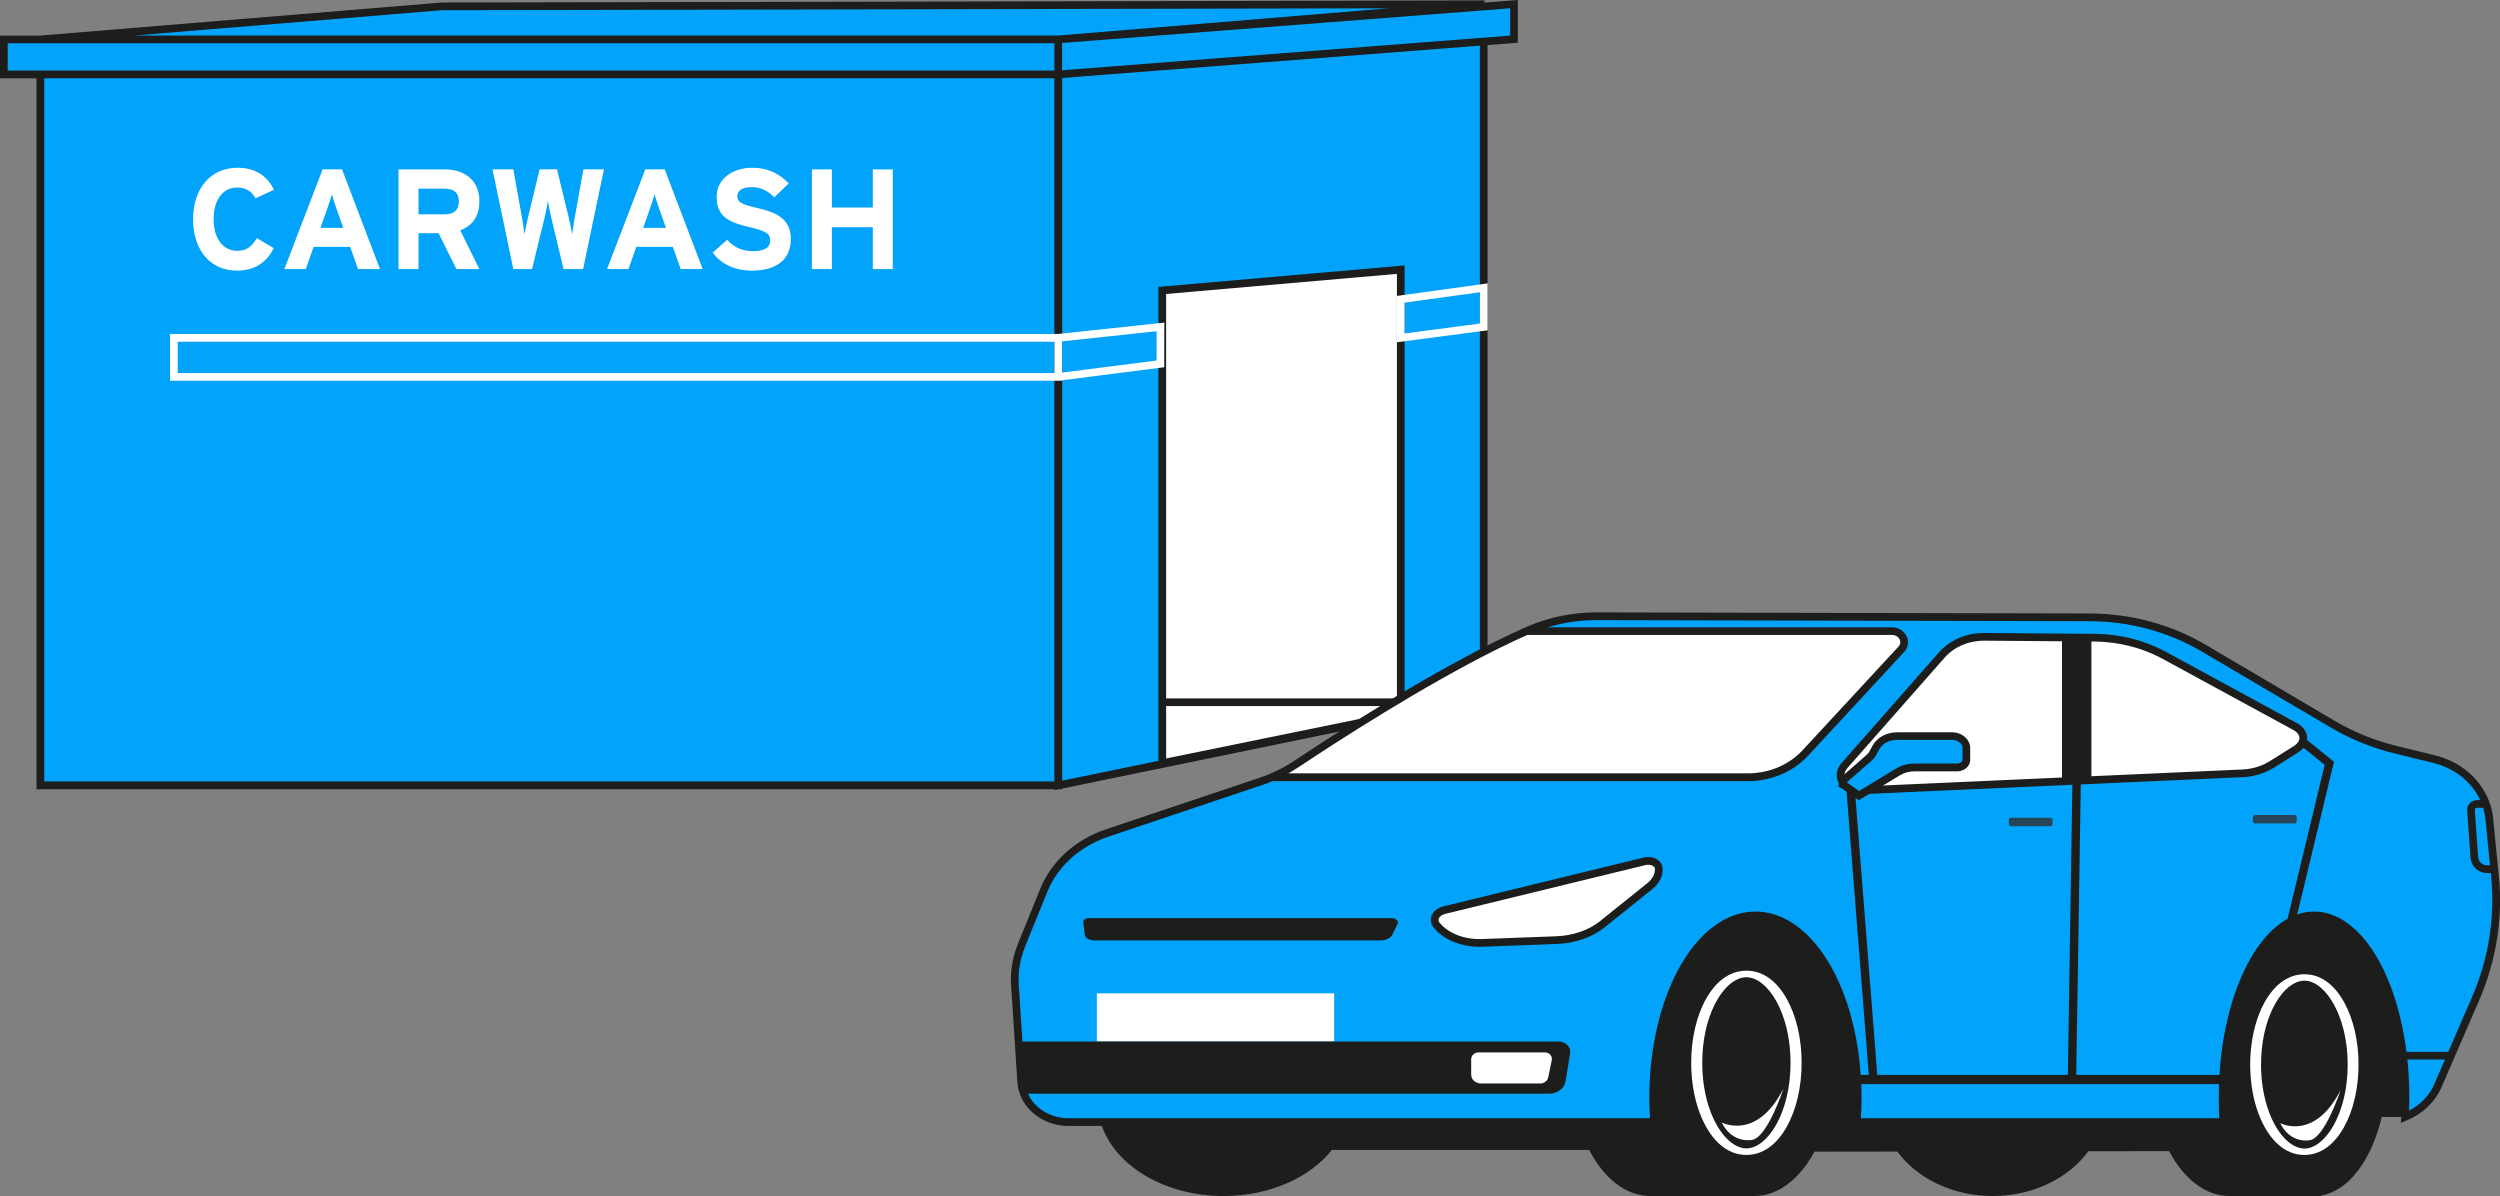
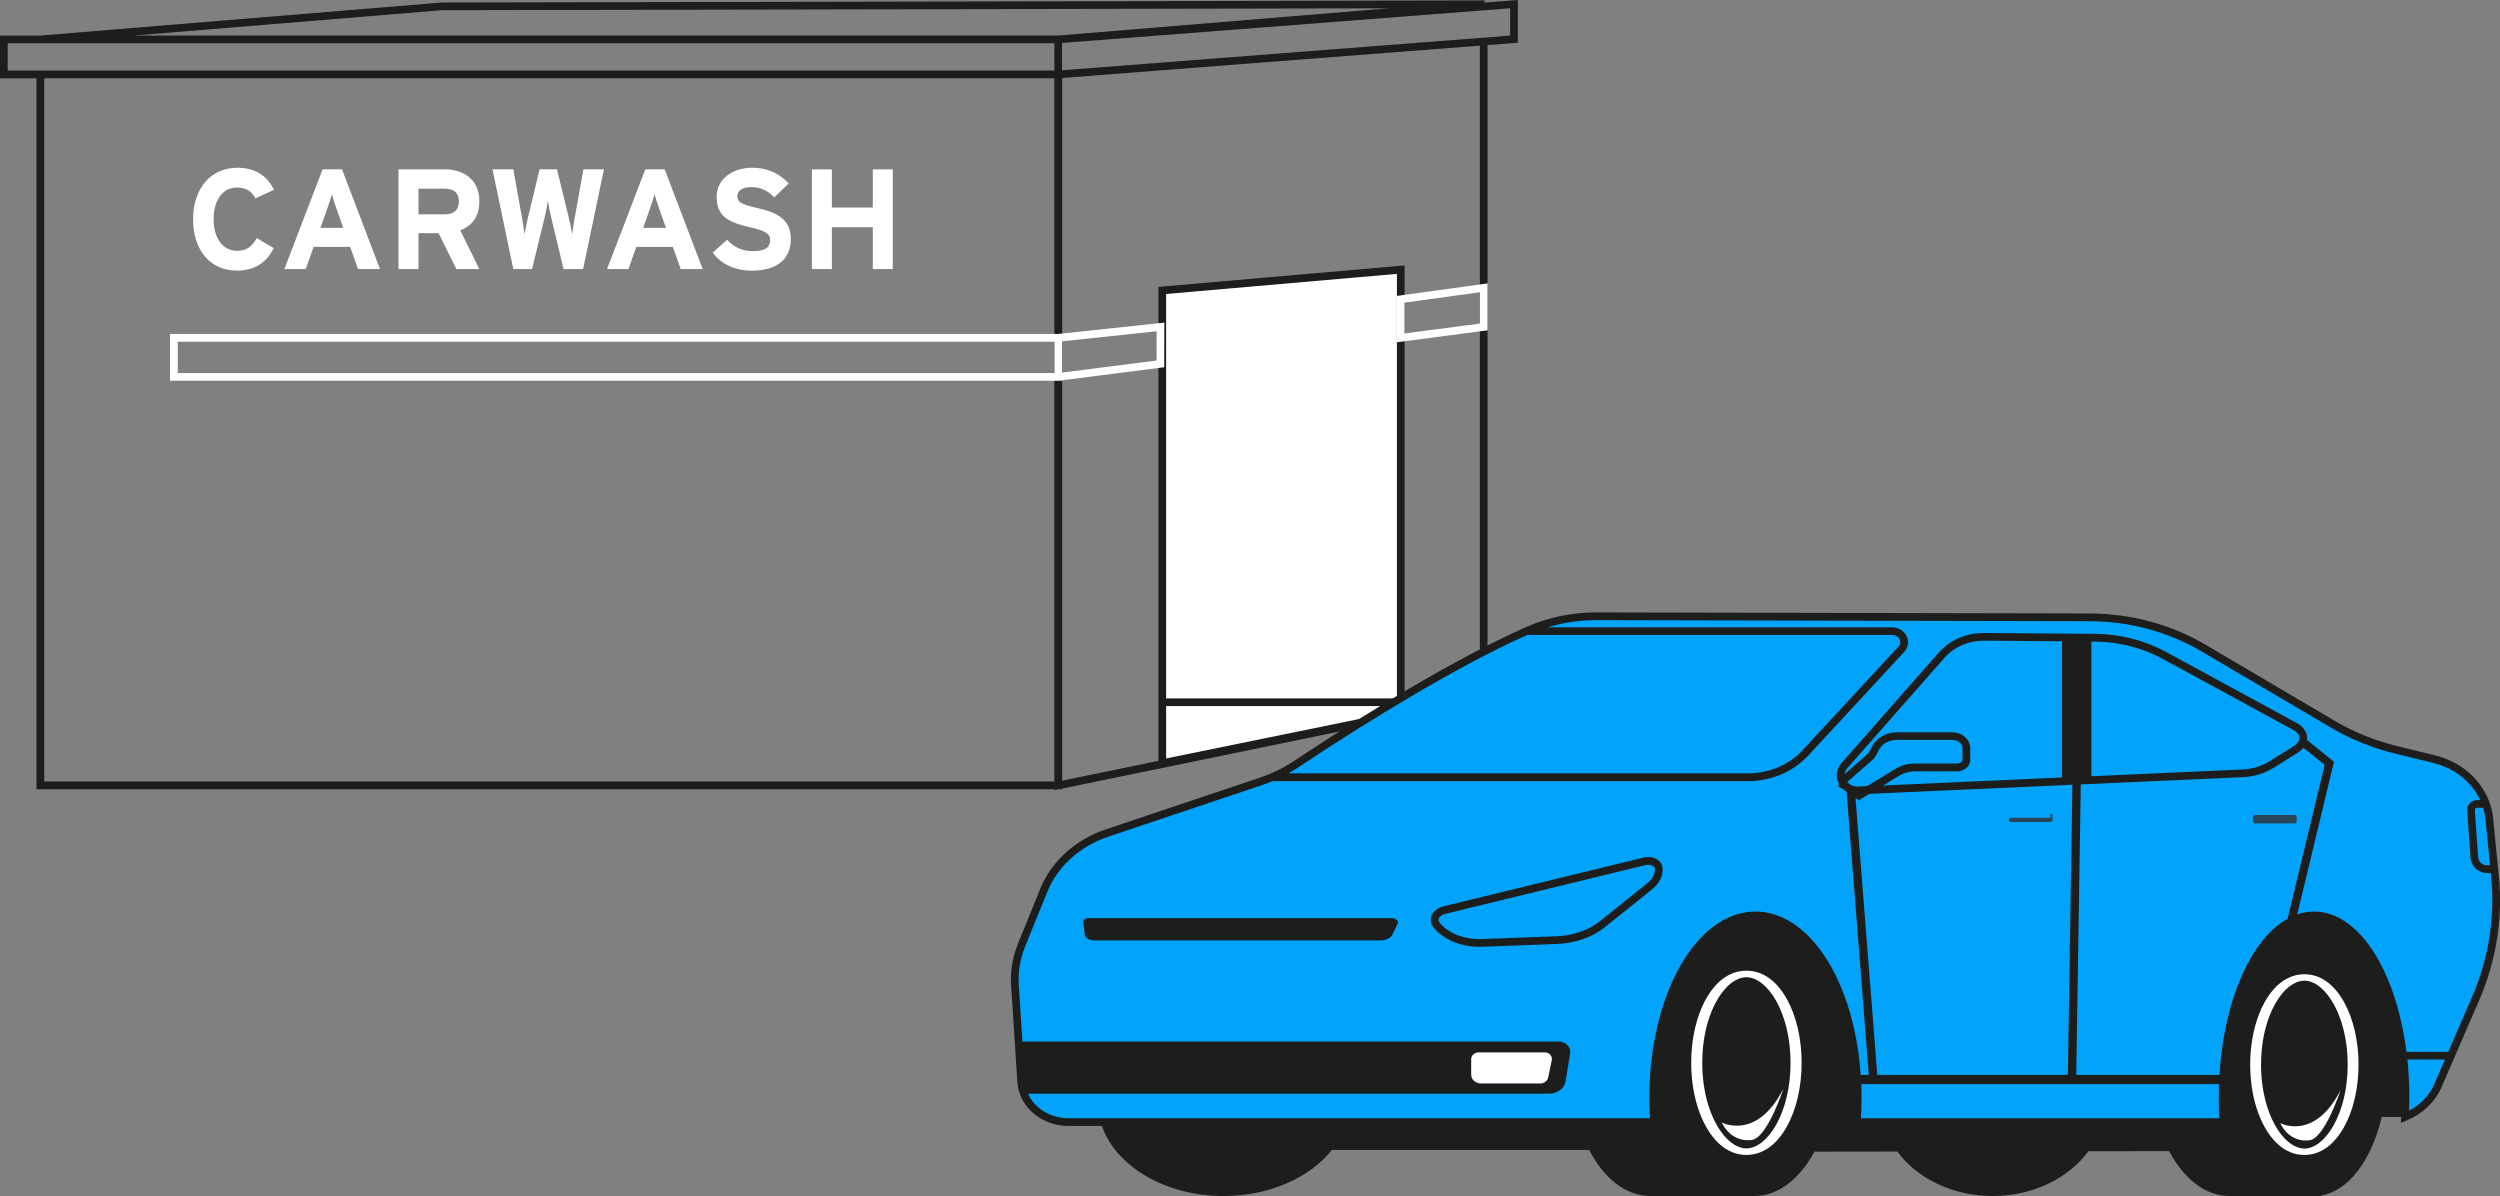
<svg xmlns="http://www.w3.org/2000/svg" id="Calque_1" data-name="Calque 1" width="648" height="310" viewBox="0 0 648 310">
  <rect x="0" y="0" width="648" height="310" fill="#808080" stroke="none" />
  <g>
-     <path d="M392.43,10.16l-10.43.81,2.58-.18v170.1l-110.26,22.68V19.29h-.04v184.27H10.46V19.29H1v-9.08h9.46L114.61,1.65l270.15-.54-110.47,9.1L392.43,1.08v9.08Z" fill="#02a3fb" fill-rule="evenodd" stroke-width="0" />
    <path d="M301.26,197.81l61.82-12.63v-115.29l-61.82,5.38v122.53Z" fill="#fff" fill-rule="evenodd" stroke-width="0" />
    <path d="M393.43,0l-8.65.67-.02-.56L114.53.65,10.42,9.22H0v11.08h9.46v184.27h263.86v.23l1.11-.23h.85v-.17l110.29-22.69V11.69l7.85-.61V0ZM114.61,2.64l245.3-.49-85,7.01-.66.05H34.76L114.61,2.64ZM2,11.21h271.29v7.08H2v-7.08ZM11.46,202.56V20.29h261.82v.08h0s0,182.19,0,182.19H11.46ZM362.08,183.01v1.36l-59.82,12.22v-13.58h59.82ZM302.26,181.02v-104.82l59.82-5.21v110.03h-59.82ZM383.58,11.85v168.21l-19.51,4.01v-115.27l-63.81,5.56v122.85l-24.94,5.13V20.21l106.77-8.26,1.49-.1ZM391.43,9.23l-116.15,8.98v-7.08l116.15-8.98v7.08Z" fill="#1d1d1b" stroke-width="0" />
    <path d="M362.08,76.7v12.01l23.5-3.09v-12.16l-23.5,3.24ZM383.58,83.87l-19.51,2.56v-7.99l19.51-2.69v8.12ZM44.07,86.57v12.12h231.23v-.12l26.47-3.38.03-11.57-27.55,2.94H44.07ZM273.3,96.7H46.07v-8.13h227.23v8.13ZM275.3,88.47l24.5-2.61-.02,7.59-24.48,3.12v-8.1ZM164.93,63.98h9.47l2.03,5.76h5.7l-9.84-25.85h-5.03l-9.91,25.85h5.55l2.03-5.76ZM168.36,54.38c.52-1.51,1.04-3.07,1.3-4.02.26.96.78,2.51,1.3,4.02l1.66,4.69h-5.92l1.66-4.69ZM215.62,58.89h10.61v10.86h5.18v-25.85h-5.18v9.9h-10.61v-9.9h-5.18v25.85h5.18v-10.86ZM195.1,65.09c-2.48,0-4.81-.85-6.62-2.95l-3.73,3.32c1.96,2.88,5.73,4.69,10.06,4.69,7.06,0,10.17-3.32,10.17-8.24h0c0-5.62-4.55-7.02-8.65-7.98-4.1-.96-5.21-1.48-5.21-3.1,0-1.15.92-2.33,3.7-2.33,2.37,0,4.22.96,5.88,2.66l3.73-3.62c-2.44-2.55-5.4-4.06-9.43-4.06-5.1,0-9.25,2.88-9.25,7.57,0,5.1,3.33,6.61,8.1,7.72,4.88,1.11,5.77,1.85,5.77,3.51,0,1.96-1.44,2.81-4.51,2.81ZM81.29,63.98h9.47l2.03,5.76h5.7l-9.84-25.85h-5.03l-9.91,25.85h5.55l2.03-5.76ZM84.73,54.38c.52-1.51,1.04-3.07,1.29-4.02.26.96.78,2.51,1.3,4.02l1.66,4.69h-5.92l1.66-4.69ZM61.36,70.15c4.7,0,7.8-2.18,9.58-5.84l-4.36-2.59c-1.37,2.29-2.74,3.29-5.07,3.29-3.88,0-6.14-3.4-6.14-8.2s2.22-8.2,6.1-8.2c2.33,0,3.81,1.03,4.73,2.81l4.81-2.22h0c-1.62-3.36-4.58-5.72-9.46-5.72-6.76,0-11.5,5.17-11.5,13.33s4.55,13.33,11.31,13.33ZM137.9,69.74l3.25-13.3c.37-1.52.74-3.47.85-4.43.15.96.52,2.88.89,4.43l3.18,13.3h5.07l5.4-25.85h-5.32l-2.26,12.59c-.22,1.22-.52,3.18-.63,4.25-.19-1.07-.59-2.99-.89-4.25l-3.07-12.59h-4.51l-3.03,12.59c-.3,1.25-.7,3.18-.89,4.25-.11-1.07-.41-2.99-.63-4.25l-2.26-12.59h-5.4l5.4,25.85h4.84ZM108.47,60.44h5.21l4.62,9.31h5.95l-4.95-10.04c3.29-1.29,4.95-3.73,4.95-7.61,0-5.5-4.03-8.2-8.91-8.2h-12.05v25.85h5.18v-9.31ZM108.47,48.91h6.77c2.29,0,3.7.96,3.7,3.29,0,2.25-1.3,3.36-3.7,3.36h-6.77v-6.65Z" fill="#fff" stroke-width="0" />
  </g>
  <g>
    <path d="M641.71,258.75h0s-6.45,14.89-6.45,14.89l-3.33,7.7c-1.6,3.7-4.72,6.58-8.56,8.16,0,0,0,0,0,0,0,0,0,0,0,0,.09-1.65.13-3.33.13-5.03,0-3.73-.21-7.35-.63-10.83h0c-2.46-20.84-11.85-36.37-23.08-36.37-2,0-3.93.49-5.78,1.42,0,0,0,0,0,0h0c-.07.03-.14.07-.21.1h0c-2.91,1.5-5.6,4.09-7.96,7.52-4.5,6.55-7.81,16.17-9.12,27.32-.24,2.01-.41,4.07-.51,6.17-.08,1.53-.12,3.09-.12,4.66,0,2.17.08,4.3.21,6.38h-95.04c.16-2.08.24-4.21.24-6.38,0-1.5-.04-2.99-.12-4.46h0c0-.06,0-.13,0-.2,0-.01,0-.03,0-.04-.12-2.09-.31-4.13-.57-6.13-2.75-20.84-13.26-36.36-25.8-36.36-6.45,0-12.36,4.11-16.96,10.93-.71,1.06-1.39,2.19-2.04,3.37-1,1.83-1.91,3.8-2.73,5.89-.35.88-.67,1.78-.98,2.71-2.39,7.09-3.77,15.41-3.77,24.29,0,2.17.08,4.3.24,6.38h-151.79c-5.31,0-9.88-3.05-11.58-7.36-.38-.97-.62-2.01-.69-3.08l-.68-10.44-.63-9.79-.17-2.71-.13-2.09c-.08-1.27-.06-2.54.06-3.81.22-2.23.77-4.43,1.63-6.55l2.77-6.83h0s3.02-7.45,3.02-7.45c1.07-2.62,2.6-5.04,4.51-7.16.5-.56,1.02-1.09,1.57-1.6.1-.09.19-.19.3-.28,2.79-2.53,6.19-4.53,9.99-5.81l39.89-13.38c.97-.33,1.93-.69,2.86-1.09,2.21-.93,4.32-2.06,6.29-3.38,1.28-.85,2.81-1.87,4.57-3.02,12.56-8.22,36.32-23.16,55.12-31.46.22-.09.43-.19.65-.28,5.44-2.38,11.42-3.6,17.48-3.58l127.78.28c10.53.02,20.83,2.8,29.65,8l33.41,19.69c5.07,2.99,10.63,5.24,16.47,6.66l9.73,2.38c6.5,1.58,11.53,6.02,13.53,11.63.22.62.41,1.25.55,1.9.03.12.05.24.07.36.11.53.19,1.06.25,1.6l1.29,13.07.18,1.87c1.06,10.74-.65,21.55-4.99,31.6Z" fill="#02a3fb" stroke-width="0" />
-     <path d="M594.88,188.31l-2.98-1.62-3.45-1.87-10.56-5.74-1.84-1-15.5-8.44c-5.34-2.8-11.39-4.29-17.57-4.35h-.9s-7.62-.06-7.62-.06h-1.24s-18.39-.16-18.39-.16h-.57c-4.26-.03-8.3,1.71-10.95,4.71l-25.26,28.68c-1.87,2.11-.85,5.02,1.53,6.05.06.03.12.05.19.07.58.23,1.23.34,1.94.31l52.76-2.36,7.62-.34,24.58-1.1,14.64-.65c1.64-.07,3.25-.4,4.76-.95.99-.37,1.94-.83,2.83-1.38l6.27-3.93h0c2.58-1.63,2.42-4.45-.29-5.87ZM426.3,223.24l-51.9,12.65c-2.22.54-3.22,2.43-2.04,3.88l.06.07c2.43,2.99,6.92,4.73,11.73,4.55l19.33-.72c4.51-.17,8.78-1.65,11.85-4.11l12.31-9.88c1.55-1.24,2.38-2.87,2.32-4.53v-.07c-.05-1.36-1.87-2.28-3.66-1.84ZM492.83,168.29c1.73-1.86.25-4.7-2.44-4.7h-94.72c-18.8,8.3-42.56,23.24-55.11,31.46-.42.27-.82.53-1.21.79-.42.28-.82.55-1.21.8-.78.52-1.5.99-2.15,1.42-1.96,1.31-4.07,2.45-6.28,3.39h123.38c2.53,0,5-.45,7.29-1.29,2.91-1.06,5.52-2.76,7.58-4.99l24.89-26.89h0ZM284.31,269.97h61.5v-12.5h-61.5v12.5Z" fill="#fff" stroke-width="0" />
    <path d="M429.79,222.95c-.98-.74-2.41-1-3.73-.68l-51.9,12.65c-1.55.38-2.73,1.34-3.14,2.58-.33.99-.13,2.05.62,2.97,2.5,3.08,6.99,4.94,11.83,4.94.24,0,.47,0,.71-.01l19.33-.72c4.76-.18,9.18-1.72,12.44-4.33l12.31-9.88c1.81-1.45,2.77-3.35,2.69-5.3v-.11c-.03-.81-.44-1.55-1.16-2.1ZM427.01,228.9l-12.31,9.88c-2.88,2.32-6.99,3.73-11.26,3.9l-19.33.72c-4.51.16-8.69-1.44-10.98-4.26-.26-.32-.33-.66-.22-1,.19-.57.85-1.06,1.72-1.27l51.9-12.65c.74-.18,1.55-.05,2.05.33.16.12.36.32.37.54v.11c.05,1.34-.64,2.66-1.95,3.71ZM647.69,227.06l-.08-.77h0l-.7-7.13-.69-7.04c-.03-.33-.08-.66-.13-.99,0-.02,0-.03,0-.05-.03-.2-.07-.39-.11-.59-.03-.15-.05-.3-.09-.46-.16-.69-.35-1.36-.59-2.01,0-.02-.01-.04-.02-.05l-.22-.6h-.02c-2.29-5.71-7.46-10.03-13.97-11.61l-9.73-2.38c-5.77-1.41-11.22-3.61-16.2-6.55l-33.41-19.69c-8.99-5.3-19.42-8.11-30.16-8.13l-127.78-.28c-6.16-.01-12.36,1.25-17.87,3.66l-.66.29c-18.96,8.38-42.76,23.36-55.26,31.54-1.76,1.15-3.3,2.17-4.58,3.02-1.9,1.27-3.96,2.38-6.12,3.29-.91.39-1.85.74-2.79,1.06l-39.89,13.38c-3.9,1.31-7.38,3.33-10.32,5.99-.08.07-.16.14-.24.22l-.1.09c-.59.55-1.14,1.11-1.63,1.66-2.01,2.22-3.59,4.73-4.7,7.45l-3,7.39s-.02.04-.02.06l-2.77,6.82c-.89,2.19-1.46,4.49-1.7,6.83-.13,1.35-.15,2.69-.06,3.96l1.62,25.03c.07,1.14.32,2.28.76,3.39,1.89,4.78,6.92,7.99,12.51,7.99h8.64c3.63,10.44,16.38,18.16,31.54,18.16,11.95,0,22.4-4.8,28.07-11.94h66.7c3.77,7.3,9.46,11.94,15.83,11.94h26.95c6.23,0,11.82-4.46,15.6-11.5l21.47-.03c5.11,6.92,14.28,11.53,24.74,11.53s19.69-4.64,24.8-11.61l20.92-.03c3.77,7.12,9.39,11.64,15.67,11.64h23.73v-.14c7.13-1.15,13.1-9.23,15.72-20.36h5.04l-.08,1.53,1.46-.6s0,0,0,0c0,0,0,0,0,0,4.19-1.73,7.42-4.81,9.09-8.69l9.78-22.58s.03-.06.04-.09c4.36-10.12,6.1-21.18,5.03-32ZM643.83,210.1c.04.18.1.35.13.53.1.47.18.94.23,1.42.01.09.03.18.04.27l.69,6.99.49,4.98h-.78c-1.2,0-2.21-.94-2.3-2.14l-.86-12.2-.82.06.83-.06c-.01-.2.08-.34.15-.41.06-.07.2-.18.4-.18h1.58c.07.24.15.48.21.73ZM334.36,200.23c.64-.37,1.26-.75,1.87-1.15.1-.06.21-.12.3-.19l4.56-3.01c12.43-8.13,36.03-22.99,54.78-31.3h94.51c1.11,0,1.78.63,2.04,1.22.27.62.15,1.28-.33,1.8h0s-24.89,26.89-24.89,26.89c-1.92,2.08-4.41,3.71-7.19,4.73-2.21.82-4.54,1.23-6.94,1.23h-119.09c.13-.07.24-.15.37-.23ZM482.34,289.85c.11-1.77.17-3.58.17-5.38,0-1.18-.03-2.33-.08-3.46h92.73c-.04,1.16-.07,2.31-.07,3.46,0,1.77.05,3.57.15,5.38h-92.91ZM481.49,205.89c.09,0,.18,0,.27,0l55.4-2.48-1.18,75.22h-49.39l-5.72-72.79c.2.02.4.05.61.05ZM480.14,203.65l-.16-.06c-.94-.41-1.63-1.2-1.83-2.12-.18-.83.05-1.66.66-2.35l25.26-28.68c2.48-2.81,6.17-4.37,10.2-4.38l18.95.15h1.25v35.32l-52.8,2.36c-.55.03-1.07-.06-1.53-.24ZM585.02,245.76c-4.68,6.81-7.98,16.67-9.29,27.76-.2,1.67-.34,3.39-.44,5.11h-37.13l1.18-75.31,42.02-1.88c1.73-.07,3.43-.41,5.06-1.01,1.06-.39,2.07-.89,3.01-1.47l6.26-3.93-1.06-1.69-6.26,3.93c-.82.51-1.71.95-2.64,1.29-1.43.52-2.93.82-4.46.89l-39.18,1.75v-34.91h.89c6.01.06,11.93,1.52,17.1,4.23l34.33,18.68c.98.52,1.57,1.26,1.6,2.04.01.37-.1.74-.32,1.08l-.23.23.03.02c-.22.27-.5.53-.85.75l1.07,1.69c.54-.34.99-.74,1.35-1.18l5.49,4.43-9.6,39.88c-2.86,1.58-5.53,4.13-7.92,7.61ZM631.01,280.94c-1.27,2.94-3.57,5.36-6.57,6.95.04-1.13.06-2.28.06-3.43,0-.62-.01-1.24-.03-1.86,0-.22,0-.45,0-.67-.01-.49-.04-.98-.06-1.47-.02-.39-.03-.78-.05-1.17-.02-.45-.06-.89-.09-1.33-.03-.43-.06-.85-.09-1.27-.04-.44-.08-.87-.12-1.31-.02-.25-.04-.49-.07-.74h9.74l-2.73,6.3ZM640.79,258.35s-.03.06-.04.09l-6.15,14.2h-10.85c-2.74-21.46-12.52-36.37-23.95-36.37-1.48,0-2.94.26-4.36.75l9.53-39.57-7.01-5.66c.03-.21.04-.42.04-.63-.06-1.51-1.03-2.87-2.65-3.73l-34.33-18.68c-5.47-2.87-11.7-4.41-18.02-4.46l-28.16-.22h-.69c-4.53,0-8.75,1.84-11.59,5.05l-25.26,28.68c-1.04,1.18-1.43,2.64-1.11,4.1.3,1.36,1.2,2.54,2.43,3.24l5.77,73.48h-2.1c-.12-1.73-.28-3.44-.5-5.12-2.89-21.92-13.91-37.23-26.79-37.23-6.53,0-12.84,4.04-17.79,11.37-.74,1.1-1.44,2.27-2.09,3.45-1,1.83-1.94,3.85-2.79,6.01-.34.88-.68,1.8-1,2.75-2.5,7.42-3.83,15.92-3.83,24.61,0,1.77.06,3.57.17,5.38h-150.72c-4.64,0-8.8-2.54-10.49-6.36h135.13c2.11,0,3.91-1.39,4.22-3.28l1.16-7.17c.26-1.62-1.13-3.07-2.94-3.07h-139.02l-.95-14.65c-.08-1.17-.06-2.4.06-3.64.22-2.15.74-4.26,1.56-6.27l2.75-6.78s.02-.04.02-.05l3.02-7.43c1.02-2.5,2.47-4.81,4.33-6.87.46-.52.97-1.03,1.51-1.54l.12-.11s.09-.09.17-.15c2.72-2.46,6.05-4.4,9.64-5.6l39.89-13.38c.91-.31,1.82-.65,2.71-1.02h123.22c2.63,0,5.2-.46,7.63-1.35,3.07-1.12,5.83-2.94,7.97-5.25l24.89-26.89h0c1.02-1.1,1.29-2.61.7-3.96-.64-1.47-2.16-2.42-3.87-2.42h-89.26c4.02-1.23,8.28-1.87,12.54-1.87h.12l127.78.28c10.38.02,20.46,2.74,29.14,7.86l33.41,19.69c5.15,3.04,10.79,5.32,16.75,6.77l9.73,2.38c5.59,1.36,10.08,4.93,12.27,9.67h-.83c-.71,0-1.39.3-1.87.81-.48.51-.72,1.21-.67,1.91h0l.86,12.2c.16,2.24,2.04,3.99,4.29,3.99h.97l.09.96c1.04,10.51-.66,21.27-4.92,31.1ZM360.59,237.98h-78.38c-.85,0-1.51.47-1.44,1.02l.4,3.27c.1.84,1.17,1.48,2.46,1.48h74.2c1.4,0,2.63-.59,3.06-1.46l1.38-2.83c.36-.74-.48-1.49-1.66-1.49Z" fill="#1d1d1b" stroke-width="0" />
    <path d="M446.27,290.94c2.77,5.59,7.79,4.53,7.79,4.53,4.04-.51,8.22-13.33,8.22-13.33-6.92,13.67-16,8.8-16,8.8ZM400.42,272.78h-17.14c-1.08,0-1.95.78-1.95,1.76v4.01c0,1.26,1.14,2.29,2.54,2.29h15.33c1.03,0,1.91-.66,2.1-1.58l.92-4.53c.2-1.01-.66-1.95-1.8-1.95ZM607.56,259.71c-2.63-4.7-6.18-7.19-10.27-7.19-.61,0-1.21.06-1.8.17-.48.09-.96.23-1.42.4-2.73.97-5.13,3.21-7.05,6.62-.61,1.09-1.15,2.26-1.61,3.51-1.4,3.74-2.16,8.13-2.16,12.72,0,1.72.11,3.41.32,5.04.01.08.01.17.02.25h0c.54,4.11,1.71,7.88,3.43,10.94,2.64,4.7,6.19,7.19,10.27,7.19s7.64-2.49,10.27-7.19c2.43-4.35,3.77-10.11,3.77-16.23s-1.34-11.88-3.77-16.23ZM597.29,297.7c-4.43,0-9.28-6.21-10.77-15.71,0,0,0,0,0,0h0c-.3-1.89-.46-3.92-.46-6.04,0-11.82,5.03-20.33,9.97-21.6.42-.11.84-.16,1.26-.16,5.32,0,11.23,8.94,11.23,21.76s-5.91,21.76-11.23,21.76ZM606.71,282.48s0,0,0,0h0s0,0,0,0ZM452.67,251.6c-.63,0-1.24.06-1.83.17,0,0,0,0,0,0h0c-.34.06-.68.16-1.01.26-.08.02-.16.04-.24.06-.24.08-.47.19-.7.28-.17.07-.34.13-.51.21-2.37,1.15-4.47,3.29-6.18,6.34-2.48,4.43-3.84,10.31-3.84,16.55h0c0,1.84.12,3.65.35,5.4h0c.55,4.19,1.75,8.03,3.49,11.16,2.69,4.79,6.31,7.33,10.47,7.33s7.79-2.54,10.47-7.33c2.48-4.43,3.84-10.31,3.84-16.55s-1.37-12.12-3.84-16.55c-2.68-4.79-6.3-7.33-10.47-7.33ZM452.67,297.67c-4.51,0-9.47-6.33-10.98-16.02h0c-.3-1.93-.47-3.99-.47-6.17,0-12.05,5.13-20.73,10.16-22.02.43-.11.86-.16,1.28-.16,5.42,0,11.45,9.11,11.45,22.18s-6.03,22.18-11.45,22.18ZM591.02,291.11c2.71,5.48,7.63,4.44,7.63,4.44,3.93-.5,8-12.9,8.06-13.06-6.79,13.4-15.69,8.62-15.69,8.62Z" fill="#fff" stroke-width="0" />
-     <path d="M531.47,211.95h-10.22c-.31,0-.56.25-.56.56v1.08c0,.31.25.56.56.56h10.22c.31,0,.56-.25.56-.56v-1.08c0-.31-.25-.56-.56-.56ZM594.75,211.24h-10.22c-.31,0-.56.25-.56.56v1.08c0,.31.25.56.56.56h10.22c.31,0,.56-.25.56-.56v-1.08c0-.31-.25-.56-.56-.56Z" fill="#264559" stroke-width="0" />
-     <path d="M477.09,202.88l4.74,3.33,10.08-6.12c1.28-.78,2.82-1.19,4.4-1.19h10.99c.96,0,1.78-.46,2.17-1.14.15-.26.23-.55.23-.86v-3.02c0-1.71-1.66-3.1-3.72-3.1h-14.26c-2.35,0-4.49,1.15-5.46,2.94l-.84,1.55c-.21.38-.48.73-.83,1.03l-7.49,6.57h0Z" fill="#02a3fb" stroke-width="0" />
+     <path d="M531.47,211.95h-10.22c-.31,0-.56.25-.56.56c0,.31.25.56.56.56h10.22c.31,0,.56-.25.56-.56v-1.08c0-.31-.25-.56-.56-.56ZM594.75,211.24h-10.22c-.31,0-.56.25-.56.56v1.08c0,.31.25.56.56.56h10.22c.31,0,.56-.25.56-.56v-1.08c0-.31-.25-.56-.56-.56Z" fill="#264559" stroke-width="0" />
    <path d="M481.78,207.41l-4.63-3.25-.11.1-.66-.66.65-.77-.6-.68,7.49-6.57c.25-.22.46-.47.61-.76l.84-1.55c1.14-2.1,3.62-3.46,6.34-3.46h14.25c2.6,0,4.72,1.84,4.72,4.1v3.02c0,.47-.13.95-.37,1.36-.58,1.01-1.74,1.64-3.03,1.64h-10.99c-1.41,0-2.75.36-3.88,1.05l-10.64,6.46ZM478.7,202.8l3.16,2.23,9.52-5.78c1.44-.88,3.14-1.34,4.91-1.34h10.99c.56,0,1.08-.26,1.3-.64.07-.12.1-.24.1-.37v-3.02c0-1.16-1.22-2.11-2.72-2.11h-14.25c-1.99,0-3.79.95-4.58,2.42l-.84,1.55c-.27.5-.62.94-1.05,1.31l-6.54,5.73Z" fill="#1d1d1b" stroke-width="0" />
  </g>
</svg>